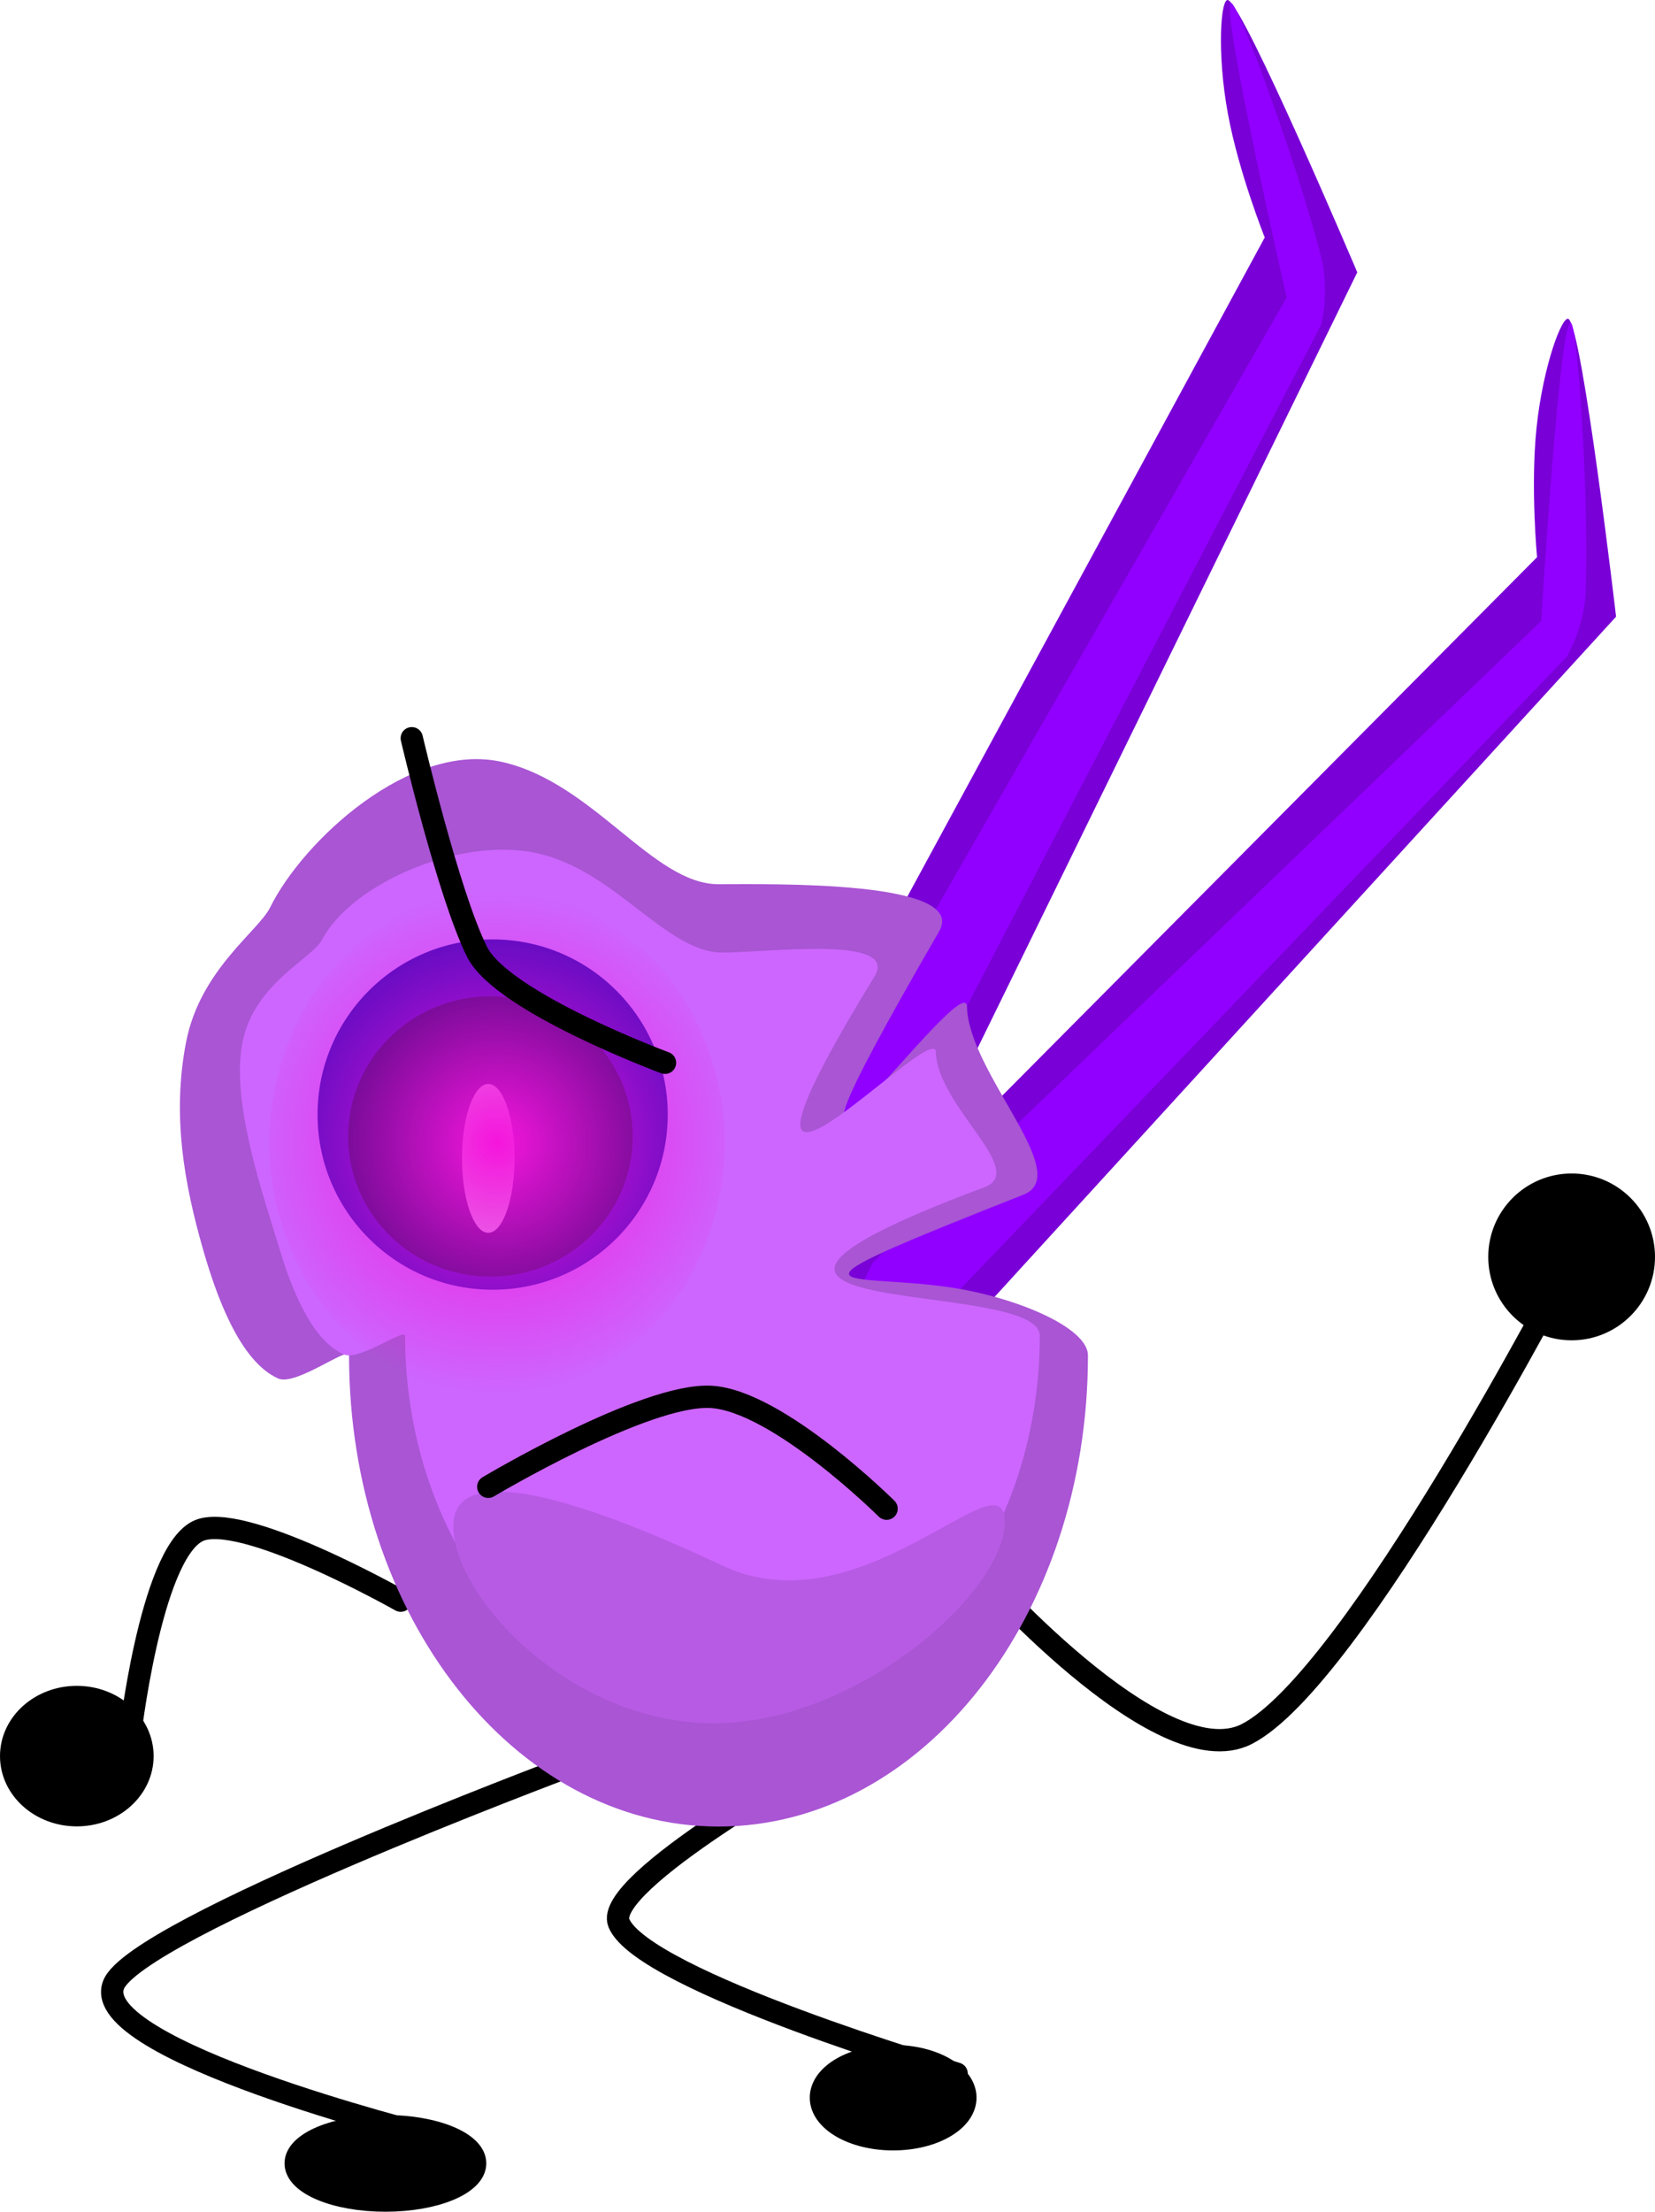
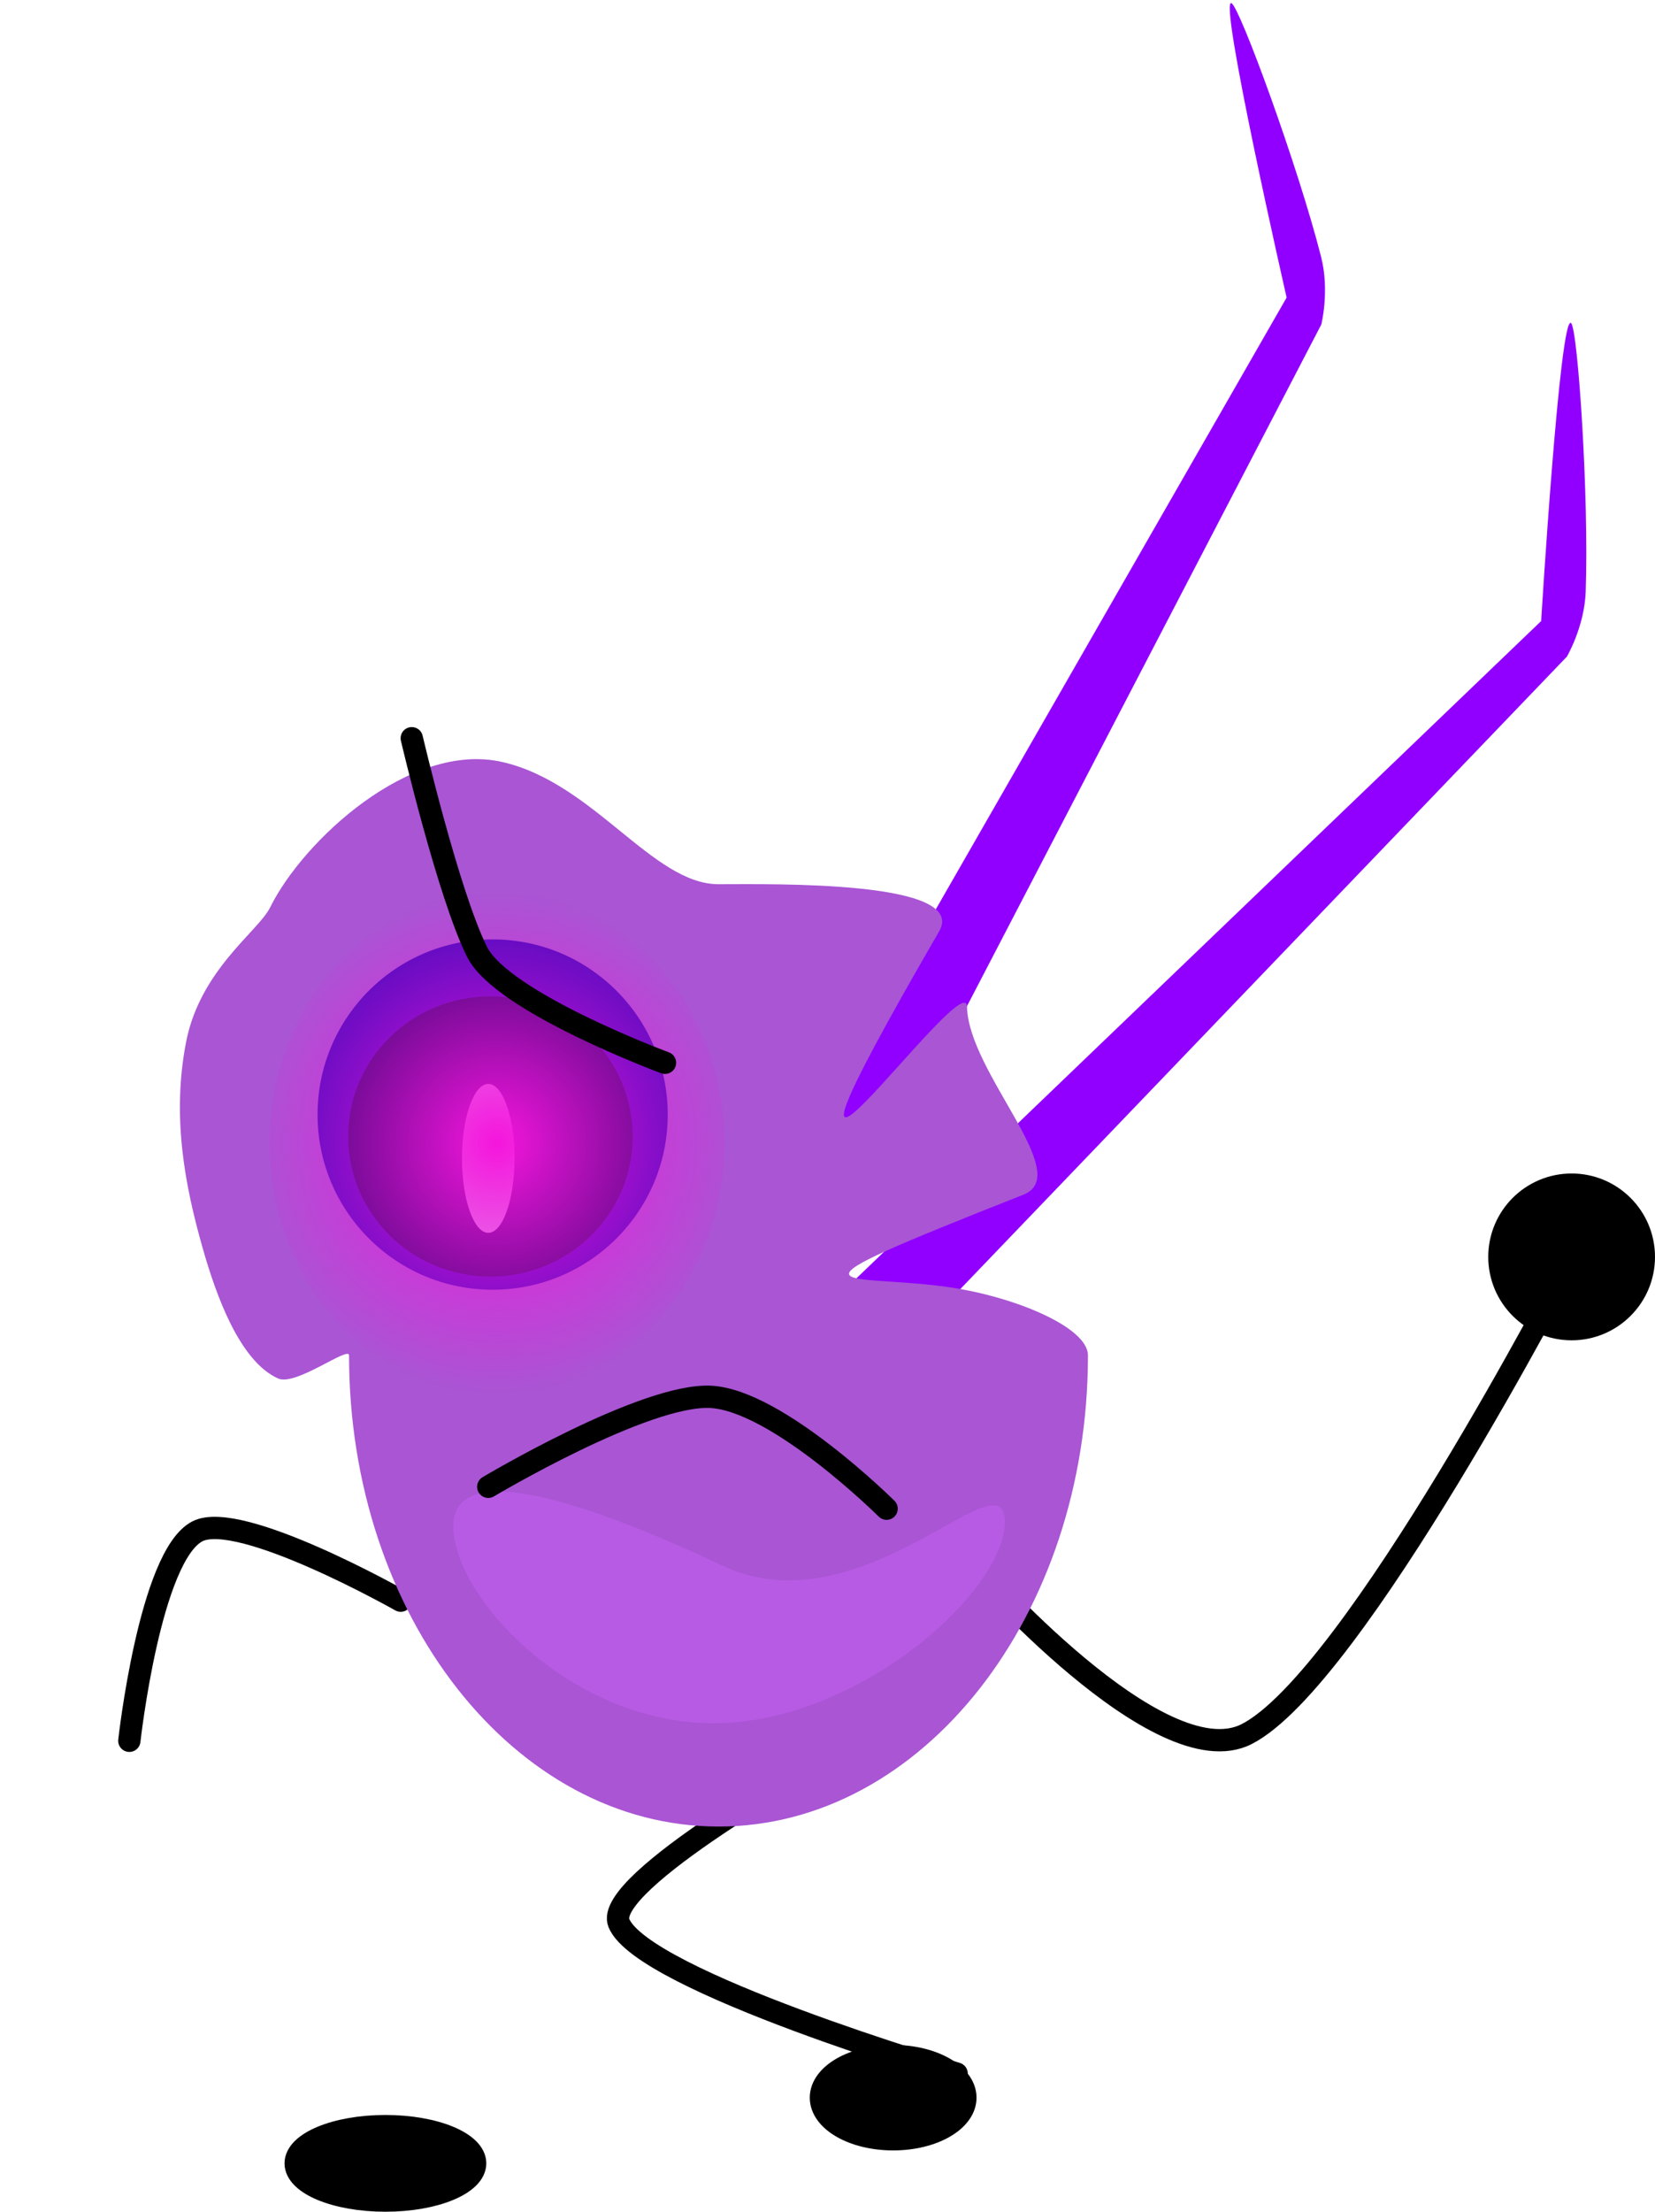
<svg xmlns="http://www.w3.org/2000/svg" version="1.1" width="148.419" height="198.264" viewBox="0,0,148.419,198.264">
  <defs>
    <radialGradient cx="171.322" cy="190.201" r="22.571" gradientUnits="userSpaceOnUse" id="color-1">
      <stop offset="0" stop-color="#f515dc" />
      <stop offset="1" stop-color="#f515dc" stop-opacity="0" />
    </radialGradient>
  </defs>
  <g transform="translate(-126.75,-87.736)">
    <g data-paper-data="{&quot;isPaintingLayer&quot;:true}" fill-rule="nonzero" stroke-linejoin="miter" stroke-miterlimit="10" stroke-dasharray="" stroke-dashoffset="0" style="mix-blend-mode: normal">
-       <path d="M165.042,279.112c0,0 -30.34,-7.599 -28.115,-13.44c1.916,-5.029 40.677,-19.534 40.677,-19.534" fill="none" stroke="#000000" stroke-width="2" stroke-linecap="round" />
      <path d="M212.539,273.616c0,0 -28.114,-8.278 -30.284,-13.486c-1.517,-3.641 18.508,-14.777 18.508,-14.777" fill="none" stroke="#000000" stroke-width="2" stroke-linecap="round" />
      <path d="M138.349,243.783c0,0 1.84,-16.575 6.1,-18.774c3.799,-1.961 18.237,6.213 18.237,6.213" fill="none" stroke="#000000" stroke-width="2" stroke-linecap="round" />
      <path d="M267.495,200.996c0,0 -19.353,37.32 -28.957,42.193c-7.822,3.969 -24.429,-15.107 -24.429,-15.107" fill="none" stroke="#000000" stroke-width="2" stroke-linecap="round" />
-       <path d="M202.989,218.166l-9.403,-9.022l71.007,-71.461c0,0 -0.601,-6.271 -0.048,-11.589c0.578,-5.563 2.323,-10.176 2.881,-9.756c1.248,0.94 4.252,26.678 4.252,26.678z" fill="#7900d6" stroke="none" stroke-width="0" stroke-linecap="butt" />
      <path d="M202.896,213.685l-5.591,-5.364l67.655,-64.915c0,0 1.686,-27.667 2.686,-26.708c0.606,0.582 1.612,15.652 1.308,24.081c-0.113,3.142 -1.686,5.817 -1.686,5.817z" fill="#9100ff" stroke="none" stroke-width="0" stroke-linecap="butt" />
-       <path d="M203.699,203.588l-11.561,-6.012l48.033,-88.552c0,0 -2.341,-5.848 -3.307,-11.107c-1.01,-5.501 -0.634,-10.419 0.02,-10.172c1.462,0.551 11.586,24.404 11.586,24.404z" fill="#7900d6" stroke="none" stroke-width="0" stroke-linecap="butt" />
      <path d="M202.349,199.314l-6.874,-3.575l46.658,-81.328c0,0 -6.167,-27.024 -4.937,-26.385c0.745,0.388 5.951,14.566 8.03,22.741c0.775,3.047 0.018,6.056 0.018,6.056z" fill="#9100ff" stroke="none" stroke-width="0" stroke-linecap="butt" />
      <path d="M224.316,209.235c0,23.326 -14.833,42.236 -33.132,42.236c-18.298,0 -33.132,-18.91 -33.132,-42.236c0,-0.877 -4.772,2.782 -6.358,2.073c-3.488,-1.559 -5.593,-7.572 -6.75,-11.623c-1.651,-5.782 -2.792,-11.922 -1.505,-18.541c1.259,-6.476 6.488,-9.938 7.534,-12.061c2.937,-5.956 12.536,-14.905 20.79,-13.047c8.22,1.851 13.518,10.963 19.42,10.963c4.81,0 22.449,-0.365 19.786,4.23c-20.538,35.443 2.415,2.697 2.5,6.753c0.125,5.918 9.651,15.038 5.064,16.847c-23.527,9.28 -15.971,6.94 -6.64,8.299c5.86,0.854 12.421,3.581 12.421,6.106z" fill="#a955d4" stroke="none" stroke-width="NaN" stroke-linecap="butt" />
-       <path d="M219.998,207.473c0,18.97 -12.742,34.348 -28.459,34.348c-15.718,0 -28.459,-15.378 -28.459,-34.348c0,-0.713 -4.099,2.262 -5.461,1.686c-2.996,-1.268 -4.804,-6.158 -5.798,-9.452c-1.418,-4.702 -4.422,-13.207 -3.316,-18.59c1.082,-5.266 6.247,-7.444 7.146,-9.17c2.523,-4.844 12.117,-9.248 19.207,-7.737c7.061,1.505 11.612,8.916 16.681,8.916c4.131,0 15.912,-1.574 13.624,2.163c-17.642,28.823 5.446,3.47 5.52,6.769c0.107,4.813 8.29,10.633 4.349,12.105c-32.902,12.286 4.966,7.987 4.966,13.311z" fill="#cd66ff" stroke="none" stroke-width="NaN" stroke-linecap="butt" />
      <path d="M186.632,187.649c0,8.672 -7.03,15.702 -15.702,15.702c-8.672,0 -15.702,-7.03 -15.702,-15.702c0,-8.672 7.03,-15.702 15.702,-15.702c8.672,0 15.702,7.03 15.702,15.702z" fill="#460abd" stroke="none" stroke-width="0" stroke-linecap="butt" />
      <path d="M183.491,189.612c0,6.937 -5.712,12.561 -12.758,12.561c-7.046,0 -12.758,-5.624 -12.758,-12.561c0,-6.937 5.712,-12.561 12.758,-12.561c7.046,0 12.758,5.624 12.758,12.561z" fill="#28056d" stroke="none" stroke-width="0" stroke-linecap="butt" />
      <path d="M216.857,224.156c0,6.287 -13.205,18.057 -26.104,18.057c-12.899,0 -23.356,-11.377 -23.356,-17.664c0,-6.287 12.471,-1.962 24.141,3.533c12.507,5.888 25.319,-10.213 25.319,-3.925z" fill="#b75be4" stroke="none" stroke-width="0" stroke-linecap="butt" />
      <path d="M172.893,191.575c0,3.686 -1.054,6.673 -2.355,6.673c-1.301,0 -2.355,-2.988 -2.355,-6.673c0,-3.686 1.054,-6.673 2.355,-6.673c1.301,0 2.355,2.988 2.355,6.673z" fill="#d9bef5" stroke="none" stroke-width="0" stroke-linecap="butt" />
      <path d="M191.735,190.201c0,12.466 -9.139,22.571 -20.412,22.571c-11.273,0 -20.412,-10.105 -20.412,-22.571c0,-12.466 9.139,-22.571 20.412,-22.571c11.273,0 20.412,10.105 20.412,22.571z" fill="url(#color-1)" stroke="none" stroke-width="0" stroke-linecap="butt" />
      <path d="M170.537,221.015c0,0 14.055,-8.386 19.967,-8.061c5.995,0.329 15.755,10.024 15.755,10.024" fill="none" stroke="#000000" stroke-width="2" stroke-linecap="round" />
      <path d="M186.386,183.006c0,0 -14.584,-5.406 -16.853,-9.938c-2.569,-5.132 -5.856,-19.156 -5.856,-19.156" fill="none" stroke="#000000" stroke-width="2" stroke-linecap="round" />
      <path d="M274.169,200.407c0,3.577 -2.9,6.477 -6.477,6.477c-3.577,0 -6.477,-2.9 -6.477,-6.477c0,-3.577 2.9,-6.477 6.477,-6.477c3.577,0 6.477,2.9 6.477,6.477z" fill="#000000" stroke="#000000" stroke-width="2" stroke-linecap="butt" />
-       <path d="M139.526,245.157c0,2.927 -2.636,5.299 -5.888,5.299c-3.252,0 -5.888,-2.373 -5.888,-5.299c0,-2.927 2.636,-5.299 5.888,-5.299c3.252,0 5.888,2.373 5.888,5.299z" fill="#000000" stroke="#000000" stroke-width="2" stroke-linecap="butt" />
      <path d="M169.36,281.663c0,1.843 -3.603,3.337 -8.047,3.337c-4.444,0 -8.047,-1.494 -8.047,-3.337c0,-1.843 3.603,-3.337 8.047,-3.337c4.444,0 8.047,1.494 8.047,3.337z" fill="#000000" stroke="#000000" stroke-width="2" stroke-linecap="butt" />
      <path d="M213.324,275.775c0,2.06 -2.9,3.729 -6.477,3.729c-3.577,0 -6.477,-1.67 -6.477,-3.729c0,-2.06 2.9,-3.729 6.477,-3.729c3.577,0 6.477,1.67 6.477,3.729z" fill="#000000" stroke="#000000" stroke-width="2" stroke-linecap="butt" />
    </g>
  </g>
</svg>